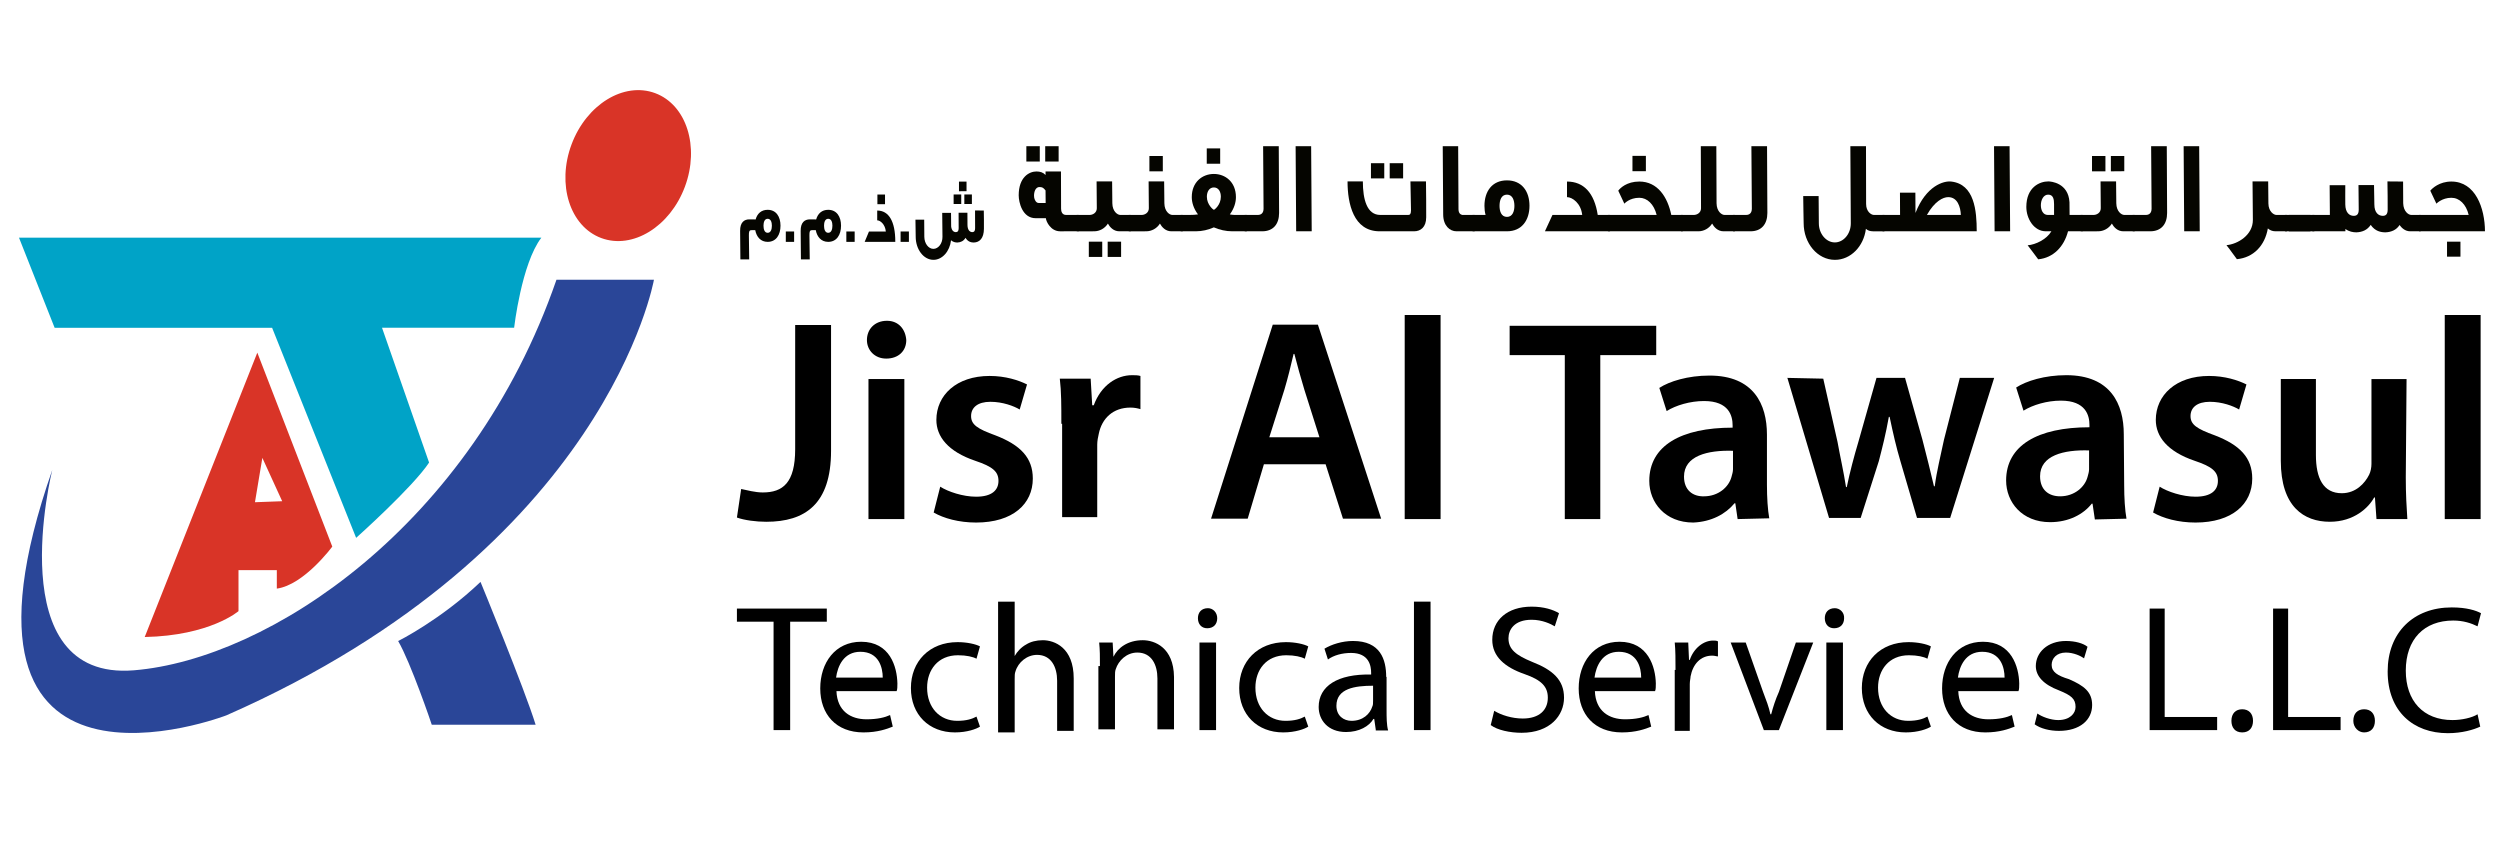
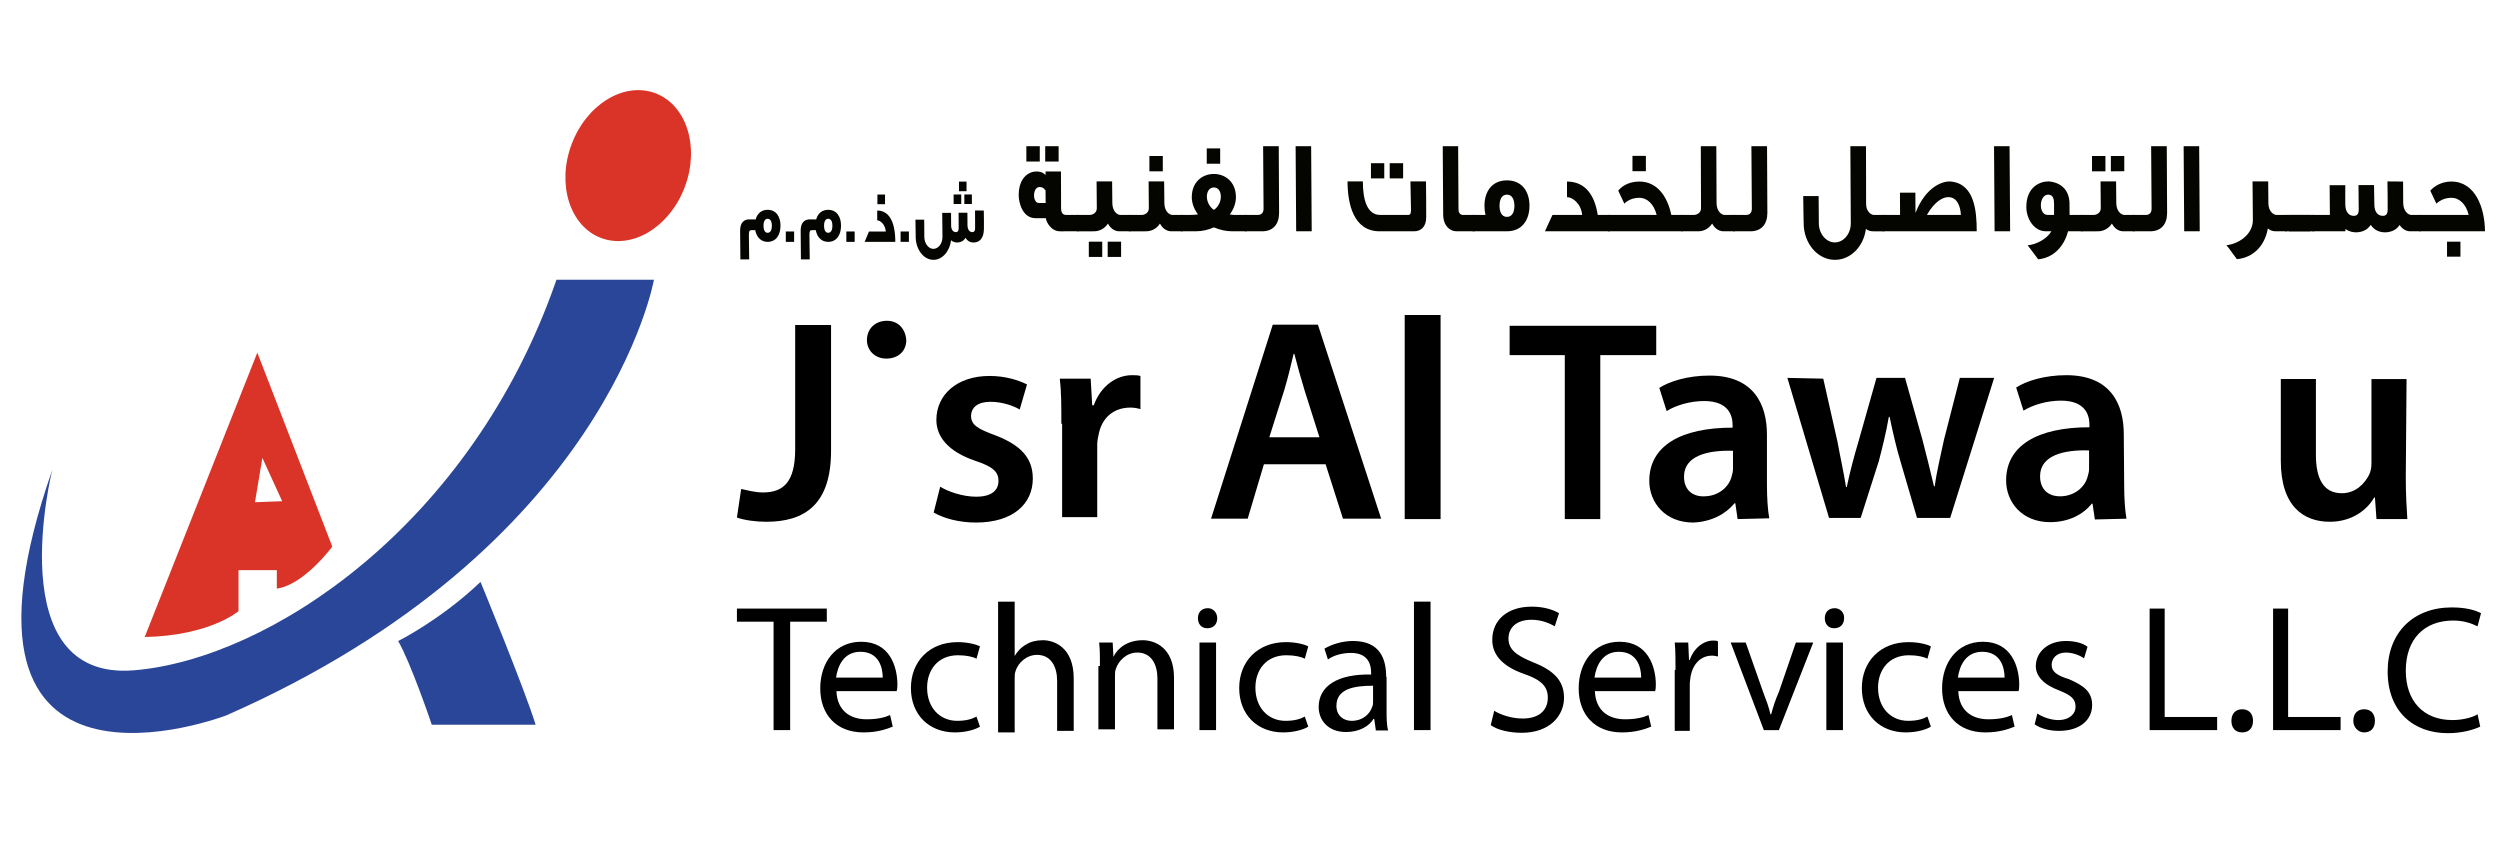
<svg xmlns="http://www.w3.org/2000/svg" version="1.1" id="Layer_1" x="0px" y="0px" width="595.279px" height="200.445px" viewBox="0 641.445 595.279 200.445" enable-background="new 0 641.445 595.279 200.445" xml:space="preserve">
  <g>
-     <path fill="#00A3C7" d="M13.007,719.491h51.784l20.01,50.024c0,0,13.527-12.086,17.369-17.929l-11.206-32.096h31.455   c0,0,1.76-15.287,6.483-21.449H4.523L13.007,719.491z" />
    <path fill="#2A4698" d="M94.805,794.088c0,0,10.246-5.123,19.61-14.087c0,0,10.484,25.452,13.126,34.016h-24.732   C102.809,813.937,97.767,799.129,94.805,794.088z" />
    <path fill="#2A4698" d="M12.447,753.348c0,0-12.647,50.345,19.448,47.703c32.095-2.642,80.358-34.417,100.608-93.005h23.211   c0,0-11.205,63.871-101.808,103.73C53.906,811.776-17.568,839.309,12.447,753.348z" />
    <ellipse transform="matrix(0.349 -0.937 0.937 0.349 -540.934 583.322)" fill="#D93427" cx="149.617" cy="681.219" rx="18.408" ry="14.407" />
    <path fill="#D93427" d="M61.27,725.415l-26.813,67.712c15.607-0.32,22.331-6.163,22.331-6.163v-9.765h9.125v4.402   c6.482-0.881,13.206-10.005,13.206-10.005L61.27,725.415z M60.709,761.031l1.76-10.564l4.723,10.324L60.709,761.031z" />
  </g>
  <g>
    <path d="M197.883,748.784v-29.946h-8.359h-0.184v29.579c0,7.991-2.94,10.288-7.716,10.288c-1.838,0-3.766-0.552-5.144-0.826   l-1.011,6.797c1.746,0.643,4.593,1.01,6.981,1.01C191.728,765.686,197.883,761.461,197.883,748.784z" />
-     <rect x="206.793" y="731.698" width="8.543" height="33.345" />
    <path d="M211.202,717.828c-2.939,0-4.777,2.021-4.777,4.593c0,2.389,1.837,4.409,4.593,4.409c2.939,0,4.777-1.837,4.777-4.409   C215.612,719.849,213.958,717.828,211.202,717.828z" />
    <path d="M232.422,759.716c-3.124,0-6.706-1.195-8.543-2.389l-1.562,6.154c2.389,1.378,5.972,2.388,10.105,2.388   c8.726,0,13.502-4.408,13.502-10.471c0-4.961-2.939-7.992-8.91-10.289c-4.317-1.561-5.787-2.571-5.787-4.592   c0-2.021,1.562-3.398,4.593-3.398c2.939,0,5.603,1.01,6.981,1.837l1.745-5.971c-2.021-1.011-5.143-2.021-8.909-2.021   c-7.901,0-12.677,4.593-12.677,10.472c0,3.95,2.755,7.532,9.278,9.737c4.133,1.378,5.511,2.572,5.511,4.776   S236.188,759.716,232.422,759.716z" />
    <path d="M269.164,738.496c1.011,0,1.746,0.184,2.388,0.367v-7.899c-0.643-0.184-1.194-0.184-2.021-0.184   c-3.583,0-7.349,2.389-9.094,7.165h-0.367l-0.368-6.338h-7.349c0.368,3.122,0.368,6.338,0.368,10.747h0.184v22.229h8.359v-17.269   c0-0.827,0.184-1.838,0.367-2.573C262.367,741.068,265.031,738.496,269.164,738.496z" />
    <path d="M300.948,751.999h14.697l4.133,12.952h9.095l-15.065-46.204H303.06l-14.697,46.204h8.727L300.948,751.999z    M305.816,734.271c0.826-2.757,1.561-5.788,2.204-8.543h0.184c0.644,2.571,1.563,5.786,2.389,8.543l3.582,11.298h-11.94   L305.816,734.271z" />
    <rect x="334.475" y="716.45" width="8.543" height="48.593" />
    <polygon points="381.047,726.003 394.366,726.003 394.366,719.021 359.461,719.021 359.461,726.003 372.596,726.003    372.596,765.043 381.047,765.043  " />
    <path d="M413.014,761.277h0.184l0.551,3.766l7.532-0.184c-0.367-2.021-0.551-4.96-0.551-7.991v-11.942   c0-7.165-3.123-14.054-13.687-14.054c-5.145,0-9.554,1.378-11.941,2.939l1.745,5.512c2.204-1.378,5.603-2.389,8.909-2.389   c5.972,0,6.798,3.583,6.798,5.787v0.551c-12.309,0-19.841,4.317-19.841,12.677c0,5.145,3.767,9.92,10.472,9.92   C407.502,765.686,410.901,763.849,413.014,761.277z M400.981,754.938c0-4.96,5.603-6.338,11.665-6.154v4.409   c0,0.552-0.184,1.194-0.367,1.838c-0.644,2.388-3.124,4.592-6.522,4.592C403.092,759.716,400.981,758.153,400.981,754.938z" />
    <path d="M449.756,740.701h0.184c0.827,3.95,1.563,7.165,2.573,10.563l3.949,13.503h7.899l10.472-33.344h-8.175l-3.766,14.696   c-0.827,3.95-1.746,7.532-2.206,11.115h-0.184c-0.826-3.583-1.744-7.165-2.755-11.115l-4.134-14.696h-6.798l-4.316,15.248   c-1.011,3.398-2.021,7.164-2.757,10.747h-0.184c-0.551-3.583-1.377-7.165-2.021-10.747l-3.398-15.064l-8.543-0.184l9.921,33.344   h7.532l4.317-13.503C448.196,748.05,449.022,744.835,449.756,740.701z" />
    <path d="M505.698,744.835c0-7.165-3.122-14.055-13.687-14.055c-5.144,0-9.554,1.378-11.941,2.939l1.746,5.511   c2.204-1.377,5.603-2.388,8.909-2.388c5.971,0,6.797,3.582,6.797,5.787v0.552c-12.308,0-19.841,4.317-19.841,12.676   c0,5.144,3.766,9.921,10.472,9.921c4.41,0,7.9-1.837,9.921-4.41h0.184l0.552,3.767l7.532-0.184   c-0.367-2.021-0.551-4.961-0.551-7.991L505.698,744.835L505.698,744.835z M497.431,753.193c0,0.552-0.184,1.194-0.367,1.838   c-0.644,2.388-3.124,4.592-6.522,4.592c-2.756,0-4.776-1.561-4.776-4.776c0-4.96,5.604-6.338,11.666-6.154V753.193z" />
-     <path d="M522.783,759.716c-3.123,0-6.706-1.195-8.543-2.389l-1.562,6.154c2.388,1.378,5.971,2.388,10.104,2.388   c8.727,0,13.503-4.408,13.503-10.471c0-4.961-2.939-7.992-8.91-10.289c-4.317-1.561-5.787-2.571-5.787-4.592   c0-2.021,1.562-3.398,4.594-3.398c2.938,0,5.603,1.01,6.98,1.837l1.745-5.971c-2.021-1.011-5.144-2.021-8.91-2.021   c-7.9,0-12.676,4.593-12.676,10.472c0,3.95,2.755,7.532,9.277,9.737c4.134,1.378,5.511,2.572,5.511,4.776   S526.55,759.716,522.783,759.716z" />
    <path d="M572.845,755.122l0.185-23.424h-8.358v20.209c0,0.827-0.185,1.838-0.552,2.572c-1.011,2.021-3.123,4.409-6.522,4.409   c-4.408,0-6.153-3.583-6.153-9.095v-18.096h-8.359v19.475c0,10.931,5.512,14.513,11.665,14.513c5.788,0,9.278-3.398,10.563-5.786   h0.184l0.368,5.144h7.35C573.03,762.287,572.845,759.072,572.845,755.122z" />
-     <rect x="582.123" y="716.45" width="8.543" height="48.593" />
    <polygon points="196.872,786.354 175.469,786.354 175.469,789.477 184.196,789.477 184.196,815.29 188.146,815.29 188.146,789.477    196.872,789.477  " />
    <path d="M205.048,794.254c-6.155,0-9.737,4.961-9.737,11.114c0,6.155,3.766,10.473,10.289,10.473c3.398,0,5.603-0.827,6.981-1.378   l-0.644-2.756c-1.194,0.552-2.939,1.01-5.603,1.01c-3.766,0-6.981-1.929-7.165-6.705h14.33c0.184-0.367,0.184-1.194,0.184-1.838   C213.59,800.225,211.937,794.254,205.048,794.254z M199.077,802.797c0.367-2.756,1.838-6.155,5.788-6.155   c4.409,0,5.327,3.767,5.327,6.155H199.077z" />
    <path d="M228.105,797.469c2.021,0,3.582,0.367,4.408,0.827l0.827-2.939c-1.011-0.552-3.124-1.012-5.328-1.012   c-6.705,0-11.114,4.594-11.114,10.933c0,6.338,4.317,10.563,10.471,10.563c2.94,0,5.144-0.827,5.971-1.378l-0.827-2.389   c-1.01,0.552-2.388,1.01-4.592,1.01c-4.134,0-7.166-3.122-7.166-7.899C220.755,800.96,223.327,797.469,228.105,797.469z" />
    <path d="M248.312,793.887c-1.561,0-2.939,0.367-3.95,1.011c-1.193,0.643-2.204,1.744-2.755,2.755v-12.951h-3.95v31.14h3.95v-12.677   c0-0.827,0-1.378,0.184-1.837c0.644-2.205,2.755-3.95,5.145-3.95c3.398,0,4.777,2.939,4.777,6.154v11.942h3.95V802.98   C255.662,795.632,251.069,793.887,248.312,793.887z" />
    <path d="M272.103,793.887c-3.582,0-5.97,1.837-6.981,3.949l-0.184-3.398h-3.215c0.185,1.745,0.185,3.398,0.185,5.604h-0.369v15.065   h3.951v-12.493c0-0.827,0-1.378,0.184-1.838c0.643-2.021,2.572-3.95,5.144-3.95c3.399,0,4.777,2.94,4.777,6.155v12.126h3.95   v-12.493C279.453,795.632,274.951,793.887,272.103,793.887z" />
    <path d="M287.628,786.262c-1.561,0-2.388,1.011-2.388,2.389s0.827,2.389,2.205,2.389c1.562,0,2.389-1.011,2.389-2.389   S288.822,786.262,287.628,786.262z" />
    <rect x="285.607" y="794.438" width="3.95" height="20.853" />
    <path d="M306.275,797.469c2.021,0,3.582,0.367,4.409,0.827l0.827-2.939c-1.011-0.552-3.124-1.012-5.328-1.012   c-6.706,0-11.114,4.594-11.114,10.933c0,6.338,4.317,10.563,10.471,10.563c2.94,0,5.145-0.827,5.972-1.378l-0.827-2.389   c-1.011,0.552-2.388,1.01-4.593,1.01c-4.134,0-7.165-3.122-7.165-7.899C298.926,800.96,301.498,797.469,306.275,797.469z" />
    <path d="M330.066,802.613c0-4.134-1.377-8.543-7.899-8.543c-2.572,0-5.145,0.827-6.798,1.837l0.827,2.572   c1.377-1.011,3.398-1.562,5.512-1.562c4.317,0,4.776,3.123,4.776,4.776v0.368c-7.991-0.185-12.493,2.755-12.493,7.716   c0,3.122,2.205,5.97,6.522,5.97c3.123,0,5.512-1.378,6.521-3.122h0.184l0.367,2.571v0.184h2.94   c-0.367-1.378-0.367-3.122-0.367-4.96v-7.808H330.066z M326.943,808.309c0,0.643,0,1.01-0.184,1.377   c-0.551,1.746-2.205,3.398-4.96,3.398c-1.837,0-3.583-1.193-3.583-3.582c0-4.134,4.409-4.776,8.727-4.776V808.309z" />
    <rect x="336.68" y="784.701" width="3.949" height="30.589" />
    <path d="M364.787,799.03c-3.766-1.562-5.603-2.939-5.603-5.604c0-2.021,1.378-4.408,5.512-4.408c2.571,0,4.593,1.01,5.512,1.561   l1.01-3.123c-1.377-0.827-3.583-1.562-6.521-1.562c-5.788,0-9.37,3.215-9.37,7.899c0,3.951,2.939,6.522,7.717,8.176   c3.95,1.378,5.511,2.94,5.511,5.604c0,2.939-2.021,4.96-5.971,4.96c-2.571,0-5.144-0.826-6.797-1.837l-0.827,3.398   c1.562,1.195,4.593,1.837,7.349,1.837c6.797,0,10.104-4.133,10.104-8.358S369.748,800.96,364.787,799.03z" />
    <path d="M385.64,794.254c-6.154,0-9.737,4.961-9.737,11.114c0,6.155,3.767,10.473,10.288,10.473c3.399,0,5.604-0.827,6.981-1.378   l-0.644-2.756c-1.193,0.552-2.938,1.01-5.603,1.01c-3.767,0-6.981-1.929-7.165-6.705h14.329c0.185-0.367,0.185-1.194,0.185-1.838   C394.183,800.225,392.438,794.254,385.64,794.254z M379.669,802.797c0.368-2.756,1.837-6.155,5.787-6.155   c4.408,0,5.328,3.767,5.328,6.155H379.669z" />
    <path d="M402.358,798.571h-0.184l-0.184-4.134h-3.216c0.185,1.837,0.185,4.134,0.185,6.522h-0.185v14.514h3.583v-11.115   c0-0.827,0.184-1.378,0.184-1.838c0.551-2.938,2.389-4.959,5.145-4.959c0.644,0,1.011,0.184,1.378,0.184v-3.583   c-0.367-0.185-0.644-0.185-1.011-0.185C405.665,793.887,403.277,795.815,402.358,798.571z" />
    <path d="M423.577,806.195c-0.827,1.837-1.379,3.583-1.837,5.328h-0.184c-0.368-1.745-1.011-3.398-1.746-5.328l-4.134-11.758h-3.582   l7.899,20.853h3.583l8.175-20.853h-4.133L423.577,806.195z" />
    <path d="M436.896,786.262c-1.561,0-2.388,1.011-2.388,2.389s0.827,2.389,2.204,2.389c1.562,0,2.389-1.011,2.389-2.389   C439.193,787.272,438.09,786.262,436.896,786.262z" />
    <rect x="434.875" y="794.438" width="3.95" height="20.853" />
    <path d="M454.533,797.469c2.021,0,3.582,0.367,4.409,0.827l0.826-2.939c-1.01-0.552-3.123-1.012-5.328-1.012   c-6.705,0-11.114,4.594-11.114,10.933c0,6.338,4.316,10.563,10.472,10.563c2.939,0,5.145-0.827,5.971-1.378l-0.826-2.389   c-1.011,0.552-2.389,1.01-4.593,1.01c-4.134,0-7.165-3.122-7.165-7.899C447.185,800.96,449.756,797.469,454.533,797.469z" />
    <path d="M472.17,794.254c-6.155,0-9.737,4.961-9.737,11.114c0,6.155,3.766,10.473,10.288,10.473c3.399,0,5.604-0.827,6.981-1.378   l-0.644-2.756c-1.194,0.552-2.938,1.01-5.603,1.01c-3.767,0-6.981-1.929-7.165-6.705h14.329c0.185-0.367,0.185-1.194,0.185-1.838   C480.712,800.225,478.968,794.254,472.17,794.254z M466.198,802.797c0.368-2.756,1.837-6.155,5.788-6.155   c4.408,0,5.327,3.767,5.327,6.155H466.198z" />
    <path d="M492.654,803.164c-2.755-0.827-4.133-1.745-4.133-3.398c0-1.562,1.194-2.94,3.398-2.94c1.837,0,3.582,0.827,4.317,1.379   l0.827-2.756c-1.011-0.827-2.94-1.378-5.145-1.378c-4.409,0-7.165,2.755-7.165,5.971c0,2.389,1.837,4.409,5.512,5.787   c2.939,1.193,3.95,2.021,3.95,3.95c0,1.561-1.379,3.122-4.134,3.122c-1.837,0-3.95-0.826-4.961-1.562l-0.643,2.572   c1.378,1.01,3.583,1.563,5.787,1.563c4.961,0,7.899-2.573,7.899-6.155C498.165,806.195,496.237,804.726,492.654,803.164z" />
    <polygon points="515.435,786.354 511.852,786.354 511.852,815.29 527.927,815.29 527.927,812.166 515.435,812.166  " />
    <path d="M533.899,810.329c-1.563,0-2.573,1.011-2.573,2.755c0,1.563,0.827,2.757,2.573,2.757c1.744,0,2.571-1.194,2.571-2.757   C536.47,811.34,535.459,810.329,533.899,810.329z" />
    <polygon points="544.829,786.354 541.247,786.354 541.247,786.354 541.247,815.29 557.323,815.29 557.323,812.166 544.829,812.166     " />
    <path d="M562.925,810.329c-1.562,0-2.571,1.011-2.571,2.755c0,1.563,1.193,2.757,2.571,2.757c1.746,0,2.571-1.194,2.571-2.757   C565.496,811.34,564.487,810.329,562.925,810.329z" />
    <path d="M583.96,812.9c-6.98,0-11.115-4.592-11.115-11.757c0-7.533,4.41-11.941,11.3-11.941c2.388,0,4.317,0.643,5.787,1.377   l0.825-3.123c-1.193-0.644-3.398-1.378-6.979-1.378c-9.095,0-15.249,5.972-15.249,15.249c0,9.553,6.154,14.697,14.329,14.697   c3.399,0,6.155-0.827,7.717-1.562l-0.643-2.939C588.646,812.35,586.165,812.9,583.96,812.9z" />
  </g>
  <g>
    <path fill="#050500" d="M182.788,699.036c-1.65,0-2.654-1.178-2.955-2.787h-0.869c-0.586,0-0.646,0.334-0.646,1.235l0.075,5.732   h-2.099l-0.061-6.771c-0.03-2.08,0.99-2.767,2.19-2.767l1.5,0.019c0.39-1.394,1.35-2.295,2.864-2.295   c2.025,0,3.06,1.628,3.06,3.786C185.848,697.348,184.813,699.036,182.788,699.036z M182.788,693.539   c-0.765,0-0.99,0.864-0.99,1.649c0,0.805,0.225,1.688,0.99,1.688c0.78,0,1.005-0.884,1.005-1.688   C183.793,694.403,183.568,693.539,182.788,693.539z" />
    <path fill="#050500" d="M187.109,699.036v-2.473h1.98v2.473H187.109z" />
    <path fill="#050500" d="M197.203,699.036c-1.649,0-2.655-1.178-2.955-2.787h-0.871c-0.584,0-0.644,0.334-0.644,1.235l0.075,5.732   h-2.1l-0.06-6.771c-0.03-2.08,0.99-2.767,2.19-2.767l1.499,0.019c0.391-1.394,1.35-2.295,2.865-2.295   c2.024,0,3.059,1.628,3.059,3.786C200.262,697.348,199.228,699.036,197.203,699.036z M197.203,693.539   c-0.765,0-0.99,0.864-0.99,1.649c0,0.805,0.225,1.688,0.99,1.688c0.779,0,1.004-0.884,1.004-1.688   C198.208,694.403,197.983,693.539,197.203,693.539z" />
    <path fill="#050500" d="M201.524,699.036v-2.473h1.98v2.473H201.524z" />
    <path fill="#050500" d="M206.909,696.583h4.02c-0.165-1.748-1.335-2.67-2.055-2.67v-2.335c2.759,0,4.305,2.57,4.305,7.38v0.078   h-7.29L206.909,696.583z M208.919,690.066v-2.296h1.815v2.296H208.919z" />
    <path fill="#050500" d="M214.44,699.036v-2.473h1.98v2.473H214.44z" />
    <path fill="#050500" d="M231.883,699.192c-0.615,0-1.41-0.156-1.979-1.118c-0.45,0.764-1.14,1.079-1.935,1.118   c-0.465,0-1.02-0.098-1.516-0.53c-0.299,2.611-2.069,4.653-4.184,4.653c-2.355,0-4.23-2.493-4.23-5.497   c0-0.568-0.06-2.865-0.06-4.063h2.084c0.016,1.06,0.03,3.651,0.03,4.083c0.015,1.589,0.991,2.865,2.161,2.865   c1.184,0,2.189-1.295,2.16-2.886l-0.06-5.691h2.098l0.031,3.259c0.12,0.961,0.599,1.333,1.125,1.333c0.403,0,0.66-0.234,0.66-0.921   c0-1.178-0.015-2.514-0.015-3.691h2.1c0.015,1.139,0.015,2.906,0.015,2.906c0.016,1.236,0.569,1.706,1.156,1.706   c0.404,0,0.66-0.234,0.66-0.921c0-1.864-0.015-2.042-0.015-4.24l2.084,0.021c0.016,2.178,0.061,2.472,0.03,4.338   C234.268,698.153,233.278,699.153,231.883,699.192z M227.069,690.027v-2.276h1.814v2.276H227.069z M228.343,686.985v-2.298h1.799   v2.278L228.343,686.985z M229.619,690.027v-2.276h1.799v2.276H229.619z" />
    <path fill="#050500" d="M252.417,696.519c-2.22,0-3.328-2.308-3.382-3.116h-2.429c-3.17,0-4.042-3.771-4.042-5.456   c0-4.332,2.509-5.673,4.226-5.673c0.873,0,1.586,0.218,2.167,0.842v-0.842h3.672l0.026,8.853c0,0.718,0.265,1.497,1.188,1.497   h3.012v3.896H252.417z M244.386,679.903v-3.647h3.197v3.647H244.386z M248.957,686.793c-0.502-0.623-0.74-0.812-1.452-0.812   c-0.556,0-1.217,0.468-1.295,1.934c-0.052,0.561,0.264,1.87,1.136,1.87h1.637L248.957,686.793z M248.877,679.903v-3.647h3.195   v3.647H248.877z" />
    <path fill="#050500" d="M266.524,696.519c-1.427,0-2.298-1.061-2.721-1.839c-0.739,1.185-2.006,1.839-3.275,1.839   c-1.479,0.031-2.667,0-4.146,0v-3.896c0,0,2.588,0,3.089,0c0.714,0,1.692-0.5,1.692-1.59l-0.053-6.391h3.698   c0.027,1.683,0.027,3.521,0.052,5.205c0.027,1.963,1.241,2.775,1.876,2.775h2.51v3.896H266.524z M259.26,702.628v-3.646h3.196   v3.646H259.26z M263.75,702.628v-3.646h3.197v3.646H263.75z" />
    <path fill="#050500" d="M278.915,696.519c-1.428,0-2.299-1.061-2.721-1.839c-0.741,1.185-2.007,1.839-3.275,1.839   c-1.48,0.031-2.668,0-4.148,0v-3.896c0,0,2.588,0,3.09,0c0.713,0,1.691-0.5,1.691-1.59l-0.053-6.391h3.698   c0.028,1.683,0.028,3.521,0.054,5.205c0.025,1.963,1.24,2.775,1.875,2.775h2.51v3.896H278.915z M273.684,682.241v-3.647h3.195   v3.647H273.684z" />
    <path fill="#050500" d="M293.417,696.519c-1.532,0-3.011-0.343-4.384-0.935c-1.347,0.592-2.775,0.935-4.307,0.935h-3.592v-3.896   h2.166c0.687,0,1.348-0.032,1.955-0.125c-1.083-1.436-1.479-2.899-1.479-4.114c0-3.617,2.536-5.518,5.257-5.518   c2.719,0,5.256,1.9,5.256,5.518c0,1.215-0.396,2.679-1.452,4.114c0.765,0.156,1.293,0.125,1.98,0.125h2.062v3.896H293.417z    M287.341,680.434v-3.647h3.197v3.647H287.341z M289.033,686.075c-1.057,0-1.665,0.967-1.665,2.214   c0,1.932,1.559,3.118,1.665,3.118c0.132,0,1.665-1.154,1.665-3.118C290.698,687.042,290.115,686.075,289.033,686.075z" />
    <path fill="#050500" d="M300.55,696.519h-4.172v-3.896h3.143c0.792,0,1.347-0.468,1.347-1.497c0-2.182-0.078-12.719-0.104-14.87   h3.724c0.027,3.585,0.079,12.844,0.079,15.899C304.566,694.805,303.166,696.519,300.55,696.519z" />
    <path fill="#050500" d="M308.634,696.519l-0.131-20.263h3.697l0.133,20.263H308.634z" />
    <path fill="#050500" d="M336.716,696.519h-8.215c-6.234,0-7.635-6.577-7.635-11.876h3.645c0,4.302,0.979,7.98,4.148,7.98h6.683   c0.396,0,0.633-0.251,0.633-1.123c-0.053-2.93-0.079-3.397-0.133-6.857h3.699c0.052,3.272,0.052,5.704,0.052,8.541   C339.593,695.553,338.247,696.519,336.716,696.519z M326.439,683.925v-3.616h3.171v3.616H326.439z M330.904,683.925v-3.616h3.195   v3.616H330.904z" />
    <path fill="#050500" d="M346.807,696.519c-1.61,0-3.144-1.34-3.167-3.959l-0.107-16.304h3.673l0.078,14.964   c0,0.874,0.37,1.278,0.873,1.403h2.983v3.896H346.807z" />
    <path fill="#050500" d="M358.828,696.519c-2.8,0-5.362,0-8.188,0v-3.896h3.09c-0.185-0.688-0.264-1.403-0.264-2.151   c0-3.46,1.822-6.079,5.362-6.079c3.539,0,5.36,2.619,5.36,6.047C364.189,693.87,362.367,696.519,358.828,696.519z M358.828,687.79   c-1.375,0-1.771,1.372-1.771,2.682c0,1.246,0.396,2.618,1.771,2.618c1.346,0,1.771-1.372,1.771-2.618   C360.599,689.162,360.174,687.79,358.828,687.79z" />
    <path fill="#050500" d="M367.863,696.519l1.797-3.896h7.079c-0.291-2.775-2.352-4.239-3.618-4.239v-3.71   c3.988,0,6.524,2.742,7.317,7.949h2.931v3.896H367.863z" />
    <path fill="#050500" d="M382.869,696.519v-3.896h11.596c-0.634-2.557-2.244-4.085-4.121-4.085c-2.376,0-3.566,1.403-3.566,1.403   l-1.451-3.086c0.449-0.624,2.034-2.182,5.018-2.182c4.358,0,6.735,3.71,7.607,7.949h2.746v3.896   C392.352,696.519,396.181,696.519,382.869,696.519z M388.707,682.211v-3.646h3.197v3.646H388.707z" />
    <path fill="#050500" d="M410.396,696.519c-1.426,0-2.298-1.061-2.721-1.839c-0.739,1.185-2.007,1.839-3.275,1.839h-4.146v-3.896   h3.089c0.715,0,1.69-0.5,1.69-1.59l-0.051-14.777h3.697c0.026,1.685,0.026,11.908,0.053,13.592   c0.026,1.963,1.242,2.775,1.875,2.775h2.509v3.896H410.396z" />
    <path fill="#050500" d="M416.816,696.519h-4.174v-3.896h3.146c0.79,0,1.347-0.468,1.347-1.497c0-2.182-0.08-12.719-0.107-14.87   h3.726c0.026,3.585,0.078,12.844,0.078,15.899C420.83,694.805,419.432,696.519,416.816,696.519z" />
    <path fill="#050500" d="M433.036,688.134c0.025,1.684,0.052,5.798,0.052,6.484c0,2.524,1.771,4.55,3.803,4.55   c2.088,0,3.831-2.057,3.806-4.581l-0.106-18.331h3.724l0.027,13.748c0,1.87,1.242,2.619,1.85,2.619h2.509v3.896h-2.721   c-0.687,0-1.241-0.187-1.689-0.592c-0.503,4.177-3.619,7.389-7.37,7.389c-4.148,0-7.449-3.96-7.449-8.729   c0-0.905-0.106-4.553-0.106-6.453H433.036z" />
    <path fill="#050500" d="M448.253,696.519v-3.896h4.173l-0.024-5.301h3.67l0.026,4.833c2.51-6.484,6.763-7.7,8.507-7.481   c5.547,0.623,6.075,6.982,6.075,11.845H448.253z M463.891,688.384c-1.216,0-3.222,0.966-5.071,4.239h8.081   C466.823,690.721,466.111,688.384,463.891,688.384z" />
    <path fill="#050500" d="M474.936,696.519l-0.134-20.263h3.7l0.133,20.263H474.936z" />
    <path fill="#050500" d="M492.423,696.519c-0.951,3.646-3.486,6.329-7.105,6.671c-1.083-1.402-1.347-1.87-2.51-3.335   c1.929-0.156,4.543-1.435,5.653-3.336h-1.321c-2.853,0-4.648-3.022-4.648-5.798c0-4.739,3.224-6.078,5.23-6.078   c0.581,0,4.781,0.311,5.046,4.956c0,0.124,0,0.748,0.026,3.024h3.116v3.896H492.423z M489.094,690.066   c0-1.122-0.157-2.276-1.399-2.276c-1.135,0-1.743,1.279-1.743,2.525c0,1.185,0.528,2.308,1.638,2.308h1.505V690.066z" />
    <path fill="#050500" d="M505.579,696.519c-1.427,0-2.297-1.061-2.722-1.839c-0.737,1.185-2.007,1.839-3.274,1.839   c-1.479,0.031-2.668,0-4.146,0v-3.896c0,0,2.588,0,3.09,0c0.714,0,1.69-0.5,1.69-1.59l-0.052-6.391h3.697   c0.026,1.683,0.026,3.521,0.053,5.205c0.027,1.963,1.242,2.775,1.876,2.775h2.509v3.896H505.579z M498.131,682.241v-3.647h3.196   v3.647H498.131z M502.621,682.241v-3.647h3.195v3.617L502.621,682.241z" />
    <path fill="#050500" d="M511.999,696.519h-4.173v-3.896h3.143c0.793,0,1.349-0.468,1.349-1.497c0-2.182-0.08-12.719-0.106-14.87   h3.724c0.027,3.585,0.079,12.844,0.079,15.899C516.014,694.805,514.615,696.519,511.999,696.519z" />
    <path fill="#050500" d="M520.083,696.519l-0.133-20.263h3.7l0.132,20.263H520.083z" />
    <path fill="#050500" d="M541.798,696.519c-0.74,0-1.348-0.28-1.796-0.685c-0.714,4.114-3.435,6.951-7.37,7.325   c-1.084-1.404-1.294-1.84-2.483-3.336c2.72-0.249,6.312-2.432,6.287-6.017l-0.079-9.164h3.724l0.053,5.268   c0.026,1.9,1.269,2.713,1.903,2.713h2.534v3.896H541.798z" />
    <path fill="#050500" d="M544.071,696.519v-3.896h6.075v3.896H544.071z" />
    <path fill="#050500" d="M544.997,696.519v-3.896h6.074v3.896H544.997z" />
    <path fill="#050500" d="M573.894,696.519c-1.215,0-2.034-0.811-2.536-1.496c-0.711,1.153-1.928,1.683-3.328,1.746   c-1.109,0-2.482-0.25-3.539-1.776c-0.793,1.214-1.98,1.713-3.382,1.776c-0.818,0-1.769-0.156-2.642-0.812v0.562h-7.871v-3.896   h4.174l-0.054-7.077h3.725c0,2.618-0.025,2.963,0,4.582c0.026,1.966,0.979,2.712,2.009,2.712c0.739,0,1.188-0.374,1.188-1.465   c0-1.869-0.026-3.989-0.054-5.859h3.698c0.027,1.807,0.08,4.612,0.08,4.612c0,1.966,0.977,2.712,2.007,2.712   c0.713,0,1.162-0.374,1.162-1.465c0-2.961,0-3.241-0.054-6.732l3.725,0.031c0,2.648,0,3.521,0.027,5.144v0.03   c0.053,1.963,1.269,2.775,1.903,2.775h2.271v3.896H573.894z" />
    <path fill="#050500" d="M575.985,696.519v-3.896h11.833c-0.606-2.557-2.219-4.085-4.12-4.085c-2.247,0-3.565,1.403-3.565,1.403   l-1.452-3.086c0.448-0.561,2.164-2.182,5.018-2.182c5.732,0,7.977,6.327,8.003,11.845H575.985z M582.666,702.566v-3.585h3.196   v3.585H582.666z" />
  </g>
</svg>